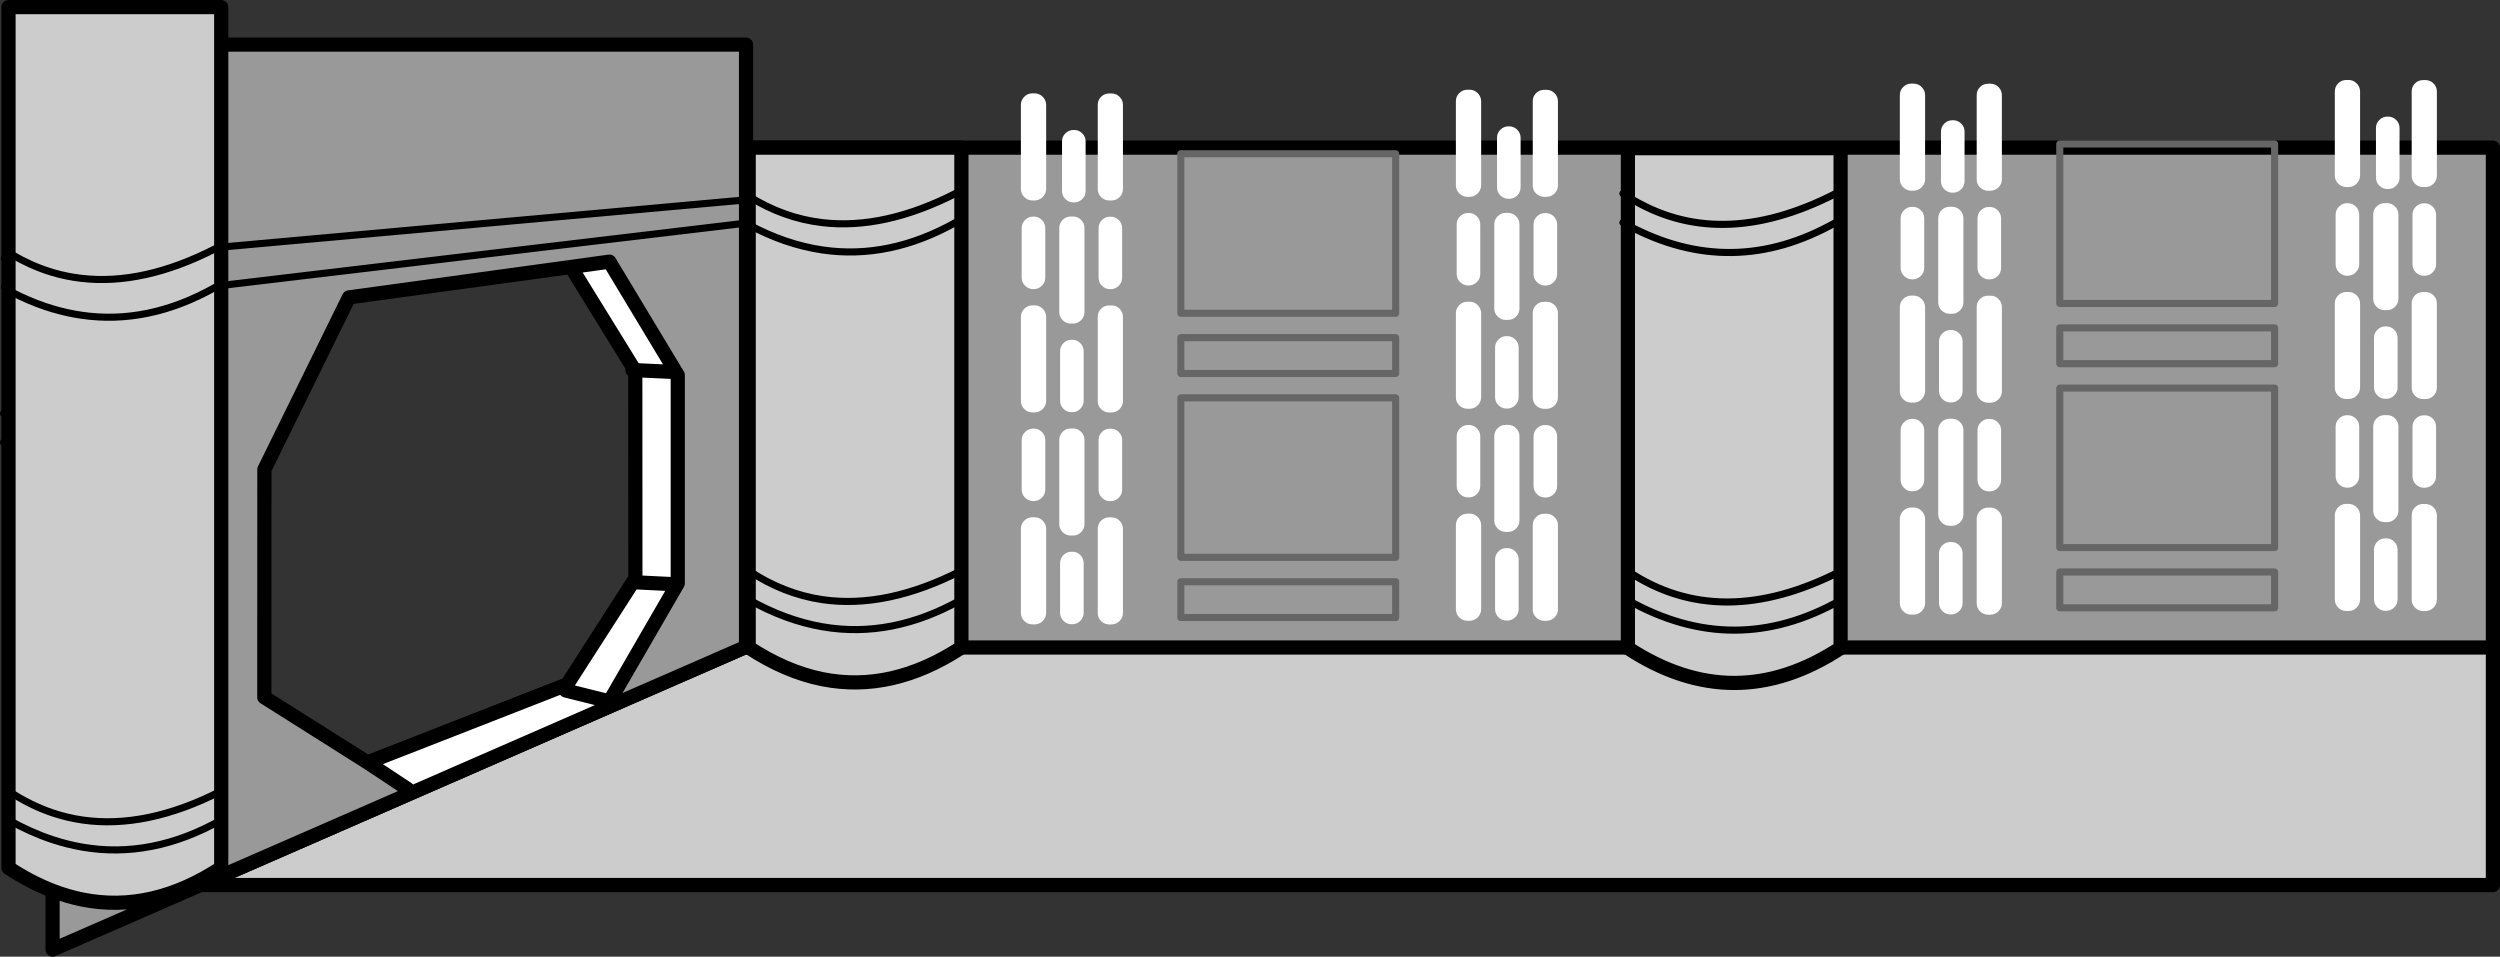
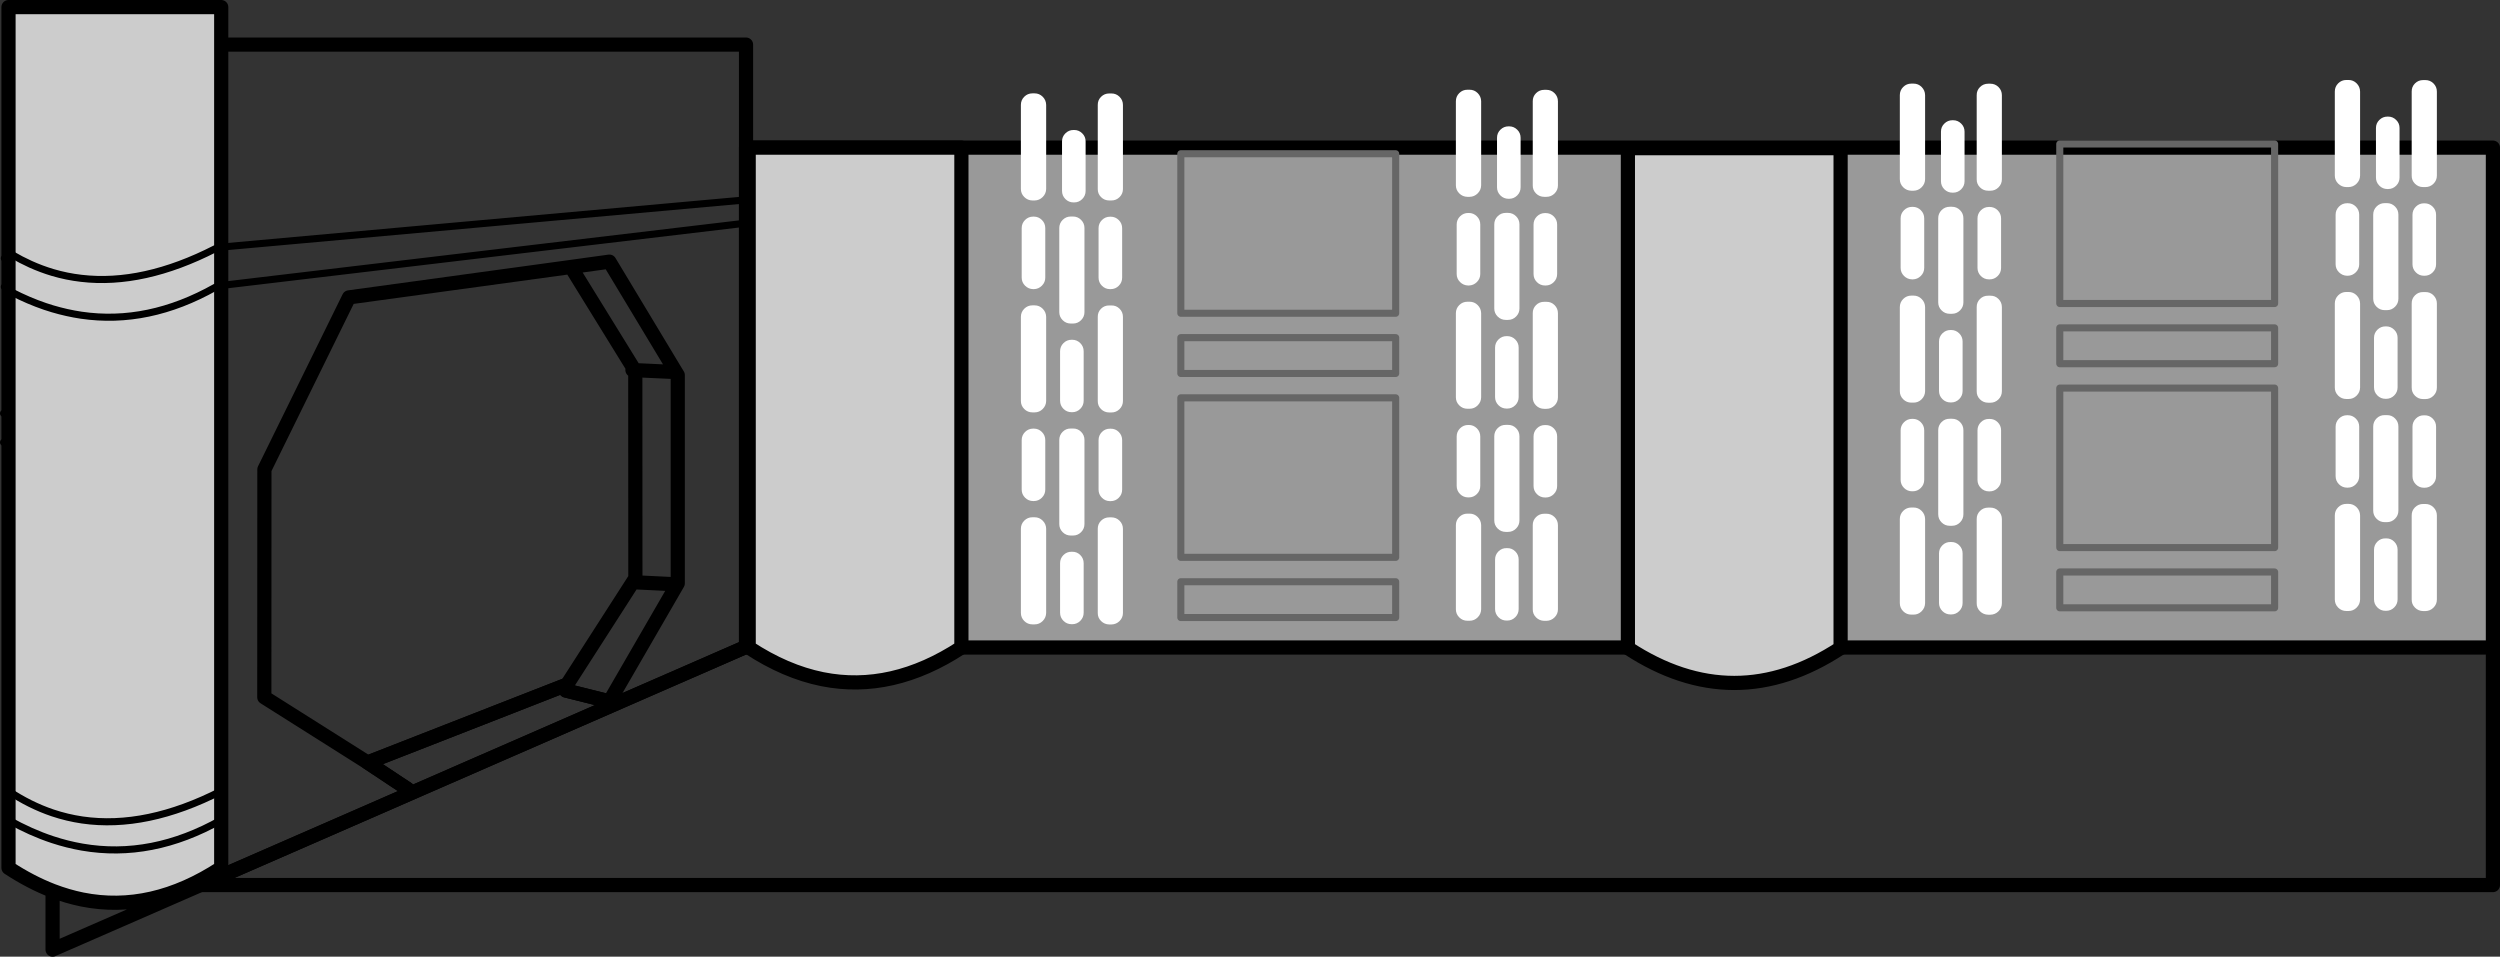
<svg xmlns="http://www.w3.org/2000/svg" height="539.5px" width="1409.8px">
  <rect width="100%" height="100%" fill="#333333" stroke="none" />
  <g transform="matrix(1.0, 0.0, 0.0, 1.0, 40.05, 91.25)">
    <path d="M379.75 273.9 L380.65 273.5 380.65 -8.0 1365.75 -8.0 1365.75 273.9 379.75 273.9" fill="#999999" fill-rule="evenodd" stroke="none" />
-     <path d="M1365.75 273.9 L1365.75 407.85 73.0 407.85 379.75 273.9 1365.75 273.9" fill="#cccccc" fill-rule="evenodd" stroke="none" />
    <path d="M1365.75 273.9 L1365.75 407.85 73.0 407.85 68.2 407.85 M379.75 273.9 L380.65 273.5 380.65 -8.0 1365.75 -8.0 1365.75 273.9 379.75 273.9 73.0 407.85 M189.8 353.7 L167.25 338.75 279.7 294.8 M279.05 298.15 L302.5 304.0" fill="none" stroke="#000000" stroke-linecap="round" stroke-linejoin="round" stroke-width="8.0" />
    <path d="M1278.5 -44.25 Q1280.4 -46.15 1283.1 -46.15 L1284.35 -46.15 Q1287.0 -46.15 1288.9 -44.25 1290.8 -42.35 1290.85 -39.65 L1290.85 7.75 Q1290.8 10.4 1288.9 12.3 1287.0 14.2 1284.35 14.25 L1283.1 14.25 Q1280.4 14.2 1278.5 12.3 1276.6 10.4 1276.6 7.75 L1276.6 -39.65 Q1276.6 -42.35 1278.5 -44.25 M1061.0 -23.45 L1061.35 -23.45 Q1064.0 -23.45 1065.9 -21.55 1067.8 -19.7 1067.8 -17.0 L1067.8 10.9 Q1067.8 13.6 1065.9 15.5 1064.0 17.4 1061.35 17.4 L1061.0 17.4 Q1058.3 17.4 1056.4 15.5 1054.5 13.6 1054.5 10.9 L1054.5 -17.0 Q1054.5 -19.7 1056.4 -21.55 1058.3 -23.45 1061.0 -23.45 M1082.35 -44.05 Q1085.05 -44.05 1086.95 -42.15 1088.85 -40.25 1088.85 -37.55 L1088.85 9.85 Q1088.85 12.5 1086.95 14.4 1085.05 16.3 1082.35 16.3 L1081.15 16.3 Q1078.4 16.3 1076.5 14.4 1074.6 12.5 1074.65 9.85 L1074.65 -37.55 Q1074.6 -40.25 1076.5 -42.15 1078.4 -44.05 1081.15 -44.05 L1082.35 -44.05 M1037.8 -44.1 L1039.05 -44.1 Q1041.7 -44.1 1043.6 -42.2 1045.5 -40.3 1045.55 -37.6 L1045.55 9.8 Q1045.5 12.45 1043.6 14.35 1041.7 16.25 1039.05 16.3 L1037.8 16.3 Q1035.1 16.25 1033.2 14.35 1031.3 12.45 1031.3 9.8 L1031.3 -37.6 Q1031.3 -40.3 1033.2 -42.2 1035.1 -44.1 1037.8 -44.1 M826.15 -38.7 Q828.05 -40.6 830.8 -40.6 L832.0 -40.6 Q834.7 -40.6 836.6 -38.7 838.5 -36.8 838.5 -34.1 L838.5 13.3 Q838.5 15.95 836.6 17.85 834.7 19.75 832.0 19.75 L830.8 19.75 Q828.05 19.75 826.15 17.85 824.25 15.95 824.3 13.3 L824.3 -34.1 Q824.25 -36.8 826.15 -38.7 M780.95 -34.15 Q780.95 -36.85 782.85 -38.75 784.75 -40.65 787.45 -40.65 L788.7 -40.65 Q791.35 -40.65 793.25 -38.75 795.15 -36.85 795.2 -34.15 L795.2 13.25 Q795.15 15.9 793.25 17.8 791.35 19.7 788.7 19.75 L787.45 19.75 Q784.75 19.7 782.85 17.8 780.95 15.9 780.95 13.25 L780.95 -34.15 M804.15 -13.55 Q804.15 -16.25 806.05 -18.1 807.95 -20.0 810.65 -20.0 L811.0 -20.0 Q813.65 -20.0 815.55 -18.1 817.45 -16.25 817.45 -13.55 L817.45 14.35 Q817.45 17.05 815.55 18.95 813.65 20.85 811.0 20.85 L810.65 20.85 Q807.95 20.85 806.05 18.95 804.15 17.05 804.15 14.35 L804.15 -13.55 M1310.1 214.2 Q1312.0 216.1 1312.0 218.8 L1312.0 246.7 Q1312.0 249.4 1310.1 251.3 1308.2 253.2 1305.55 253.2 L1305.2 253.2 Q1302.5 253.2 1300.6 251.3 1298.7 249.4 1298.7 246.7 L1298.7 218.8 Q1298.7 216.1 1300.6 214.2 1302.5 212.3 1305.2 212.35 L1305.55 212.35 Q1308.2 212.3 1310.1 214.2 M1327.65 192.95 Q1330.35 192.95 1332.25 194.85 1334.15 196.75 1334.15 199.45 L1334.15 246.85 Q1334.15 249.5 1332.25 251.4 1330.35 253.3 1327.65 253.35 L1326.45 253.35 Q1323.7 253.3 1321.8 251.4 1319.9 249.5 1319.95 246.85 L1319.95 199.45 Q1319.9 196.75 1321.8 194.85 1323.7 192.95 1326.45 192.95 L1327.65 192.95 M1322.3 144.8 Q1324.2 142.9 1326.9 142.95 L1327.2 142.95 Q1329.9 142.9 1331.8 144.8 1333.7 146.7 1333.7 149.4 L1333.7 177.3 Q1333.7 180.0 1331.8 181.9 1329.9 183.8 1327.2 183.8 L1326.9 183.8 Q1324.2 183.8 1322.3 181.9 1320.4 180.0 1320.4 177.3 L1320.4 149.4 Q1320.4 146.7 1322.3 144.8 M1300.15 144.7 Q1302.05 142.8 1304.75 142.85 L1306.0 142.85 Q1308.65 142.8 1310.55 144.7 1312.45 146.6 1312.45 149.3 L1312.45 196.7 Q1312.45 199.4 1310.55 201.3 1308.65 203.2 1306.0 203.2 L1304.75 203.2 Q1302.05 203.2 1300.15 201.3 1298.25 199.4 1298.25 196.7 L1298.25 149.3 Q1298.25 146.6 1300.15 144.7 M1300.6 94.7 Q1302.5 92.8 1305.2 92.8 L1305.55 92.8 Q1308.2 92.8 1310.1 94.7 1312.0 96.6 1312.0 99.3 L1312.0 127.15 Q1312.0 129.85 1310.1 131.75 1308.2 133.65 1305.55 133.65 L1305.2 133.65 Q1302.5 133.65 1300.6 131.75 1298.7 129.85 1298.7 127.15 L1298.7 99.3 Q1298.7 96.6 1300.6 94.7 M1326.45 73.45 L1327.65 73.45 Q1330.35 73.4 1332.25 75.3 1334.15 77.2 1334.15 79.9 L1334.15 127.3 Q1334.15 130.0 1332.25 131.9 1330.35 133.8 1327.65 133.8 L1326.45 133.8 Q1323.7 133.8 1321.8 131.9 1319.9 130.0 1319.95 127.3 L1319.95 79.9 Q1319.9 77.2 1321.8 75.3 1323.7 73.4 1326.45 73.45 M1304.75 23.3 L1306.0 23.3 Q1308.65 23.3 1310.55 25.2 1312.45 27.1 1312.45 29.8 L1312.45 77.2 Q1312.45 79.85 1310.55 81.75 1308.65 83.65 1306.0 83.65 L1304.75 83.65 Q1302.05 83.65 1300.15 81.75 1298.25 79.85 1298.25 77.2 L1298.25 29.8 Q1298.25 27.1 1300.15 25.2 1302.05 23.3 1304.75 23.3 M1326.9 23.4 L1327.2 23.4 Q1329.9 23.4 1331.8 25.3 1333.7 27.2 1333.7 29.9 L1333.7 57.75 Q1333.7 60.45 1331.8 62.35 1329.9 64.25 1327.2 64.25 L1326.9 64.25 Q1324.2 64.25 1322.3 62.35 1320.4 60.45 1320.4 57.75 L1320.4 29.9 Q1320.4 27.2 1322.3 25.3 1324.2 23.4 1326.9 23.4 M1306.3 -25.5 L1306.65 -25.5 Q1309.3 -25.5 1311.2 -23.6 1313.1 -21.75 1313.1 -19.05 L1313.1 8.85 Q1313.1 11.55 1311.2 13.45 1309.3 15.35 1306.65 15.35 L1306.3 15.35 Q1303.6 15.35 1301.7 13.45 1299.8 11.55 1299.8 8.85 L1299.8 -19.05 Q1299.8 -21.75 1301.7 -23.6 1303.6 -25.5 1306.3 -25.5 M1332.25 -44.2 Q1334.15 -42.3 1334.15 -39.6 L1334.15 7.8 Q1334.15 10.45 1332.25 12.35 1330.35 14.25 1327.65 14.25 L1326.45 14.25 Q1323.7 14.25 1321.8 12.35 1319.9 10.45 1319.95 7.8 L1319.95 -39.6 Q1319.9 -42.3 1321.8 -44.2 1323.7 -46.1 1326.45 -46.1 L1327.65 -46.1 Q1330.35 -46.1 1332.25 -44.2 M557.3 156.85 Q557.3 154.15 559.2 152.25 561.1 150.35 563.8 150.4 L565.05 150.4 Q567.7 150.35 569.6 152.25 571.5 154.15 571.5 156.85 L571.5 204.25 Q571.5 206.95 569.6 208.85 567.7 210.75 565.05 210.75 L563.8 210.75 Q561.1 210.75 559.2 208.85 557.3 206.95 557.3 204.25 L557.3 156.85 M547.5 152.35 Q549.4 154.25 549.4 156.95 L549.4 184.8 Q549.4 187.5 547.5 189.4 545.6 191.3 542.95 191.3 L542.6 191.3 Q539.9 191.3 538.0 189.4 536.1 187.5 536.1 184.8 L536.1 156.95 Q536.1 154.25 538.0 152.35 539.9 150.45 542.6 150.45 L542.95 150.45 Q545.6 150.45 547.5 152.35 M564.25 100.35 L564.6 100.35 Q567.25 100.35 569.15 102.25 571.05 104.15 571.05 106.85 L571.05 134.7 Q571.05 137.4 569.15 139.3 567.25 141.2 564.6 141.2 L564.25 141.2 Q561.55 141.2 559.65 139.3 557.75 137.4 557.75 134.7 L557.75 106.85 Q557.75 104.15 559.65 102.25 561.55 100.35 564.25 100.35 M542.15 80.95 L543.4 80.95 Q546.05 80.95 547.95 82.85 549.85 84.75 549.9 87.45 L549.9 134.85 Q549.85 137.5 547.95 139.4 546.05 141.3 543.4 141.3 L542.15 141.3 Q539.45 141.3 537.55 139.4 535.65 137.5 535.65 134.85 L535.65 87.45 Q535.65 84.75 537.55 82.85 539.45 80.95 542.15 80.95 M542.6 30.9 L542.95 30.9 Q545.6 30.9 547.5 32.8 549.4 34.7 549.4 37.4 L549.4 65.3 Q549.4 67.95 547.5 69.85 545.6 71.75 542.95 71.8 L542.6 71.8 Q539.9 71.75 538.0 69.85 536.1 67.95 536.1 65.3 L536.1 37.4 Q536.1 34.7 538.0 32.8 539.9 30.9 542.6 30.9 M585.5 81.0 L586.7 81.0 Q589.4 80.95 591.3 82.85 593.2 84.75 593.2 87.45 L593.2 134.85 Q593.2 137.55 591.3 139.45 589.4 141.35 586.7 141.35 L585.5 141.35 Q582.75 141.35 580.85 139.45 578.95 137.55 579.0 134.85 L579.0 87.45 Q578.95 84.75 580.85 82.85 582.75 80.95 585.5 81.0 M569.6 32.75 Q571.5 34.65 571.5 37.35 L571.5 84.75 Q571.5 87.4 569.6 89.3 567.7 91.2 565.05 91.2 L563.8 91.2 Q561.1 91.2 559.2 89.3 557.3 87.4 557.3 84.75 L557.3 37.35 Q557.3 34.65 559.2 32.75 561.1 30.85 563.8 30.85 L565.05 30.85 Q567.7 30.85 569.6 32.75 M579.45 37.45 Q579.45 34.75 581.35 32.85 583.25 30.95 585.95 30.95 L586.25 30.95 Q588.95 30.95 590.85 32.85 592.75 34.75 592.75 37.45 L592.75 65.3 Q592.75 68.0 590.85 69.9 588.95 71.8 586.25 71.8 L585.95 71.8 Q583.25 71.8 581.35 69.9 579.45 68.0 579.45 65.3 L579.45 37.45 M580.85 -36.65 Q582.75 -38.55 585.5 -38.55 L586.7 -38.55 Q589.4 -38.55 591.3 -36.65 593.2 -34.75 593.2 -32.05 L593.2 15.35 Q593.2 18.0 591.3 19.9 589.4 21.8 586.7 21.8 L585.5 21.8 Q582.75 21.8 580.85 19.9 578.95 18.0 579.0 15.35 L579.0 -32.05 Q578.95 -34.75 580.85 -36.65 M537.55 -36.7 Q539.45 -38.6 542.15 -38.6 L543.4 -38.6 Q546.05 -38.6 547.95 -36.7 549.85 -34.8 549.9 -32.1 L549.9 15.3 Q549.85 17.95 547.95 19.85 546.05 21.75 543.4 21.8 L542.15 21.8 Q539.45 21.75 537.55 19.85 535.65 17.95 535.65 15.3 L535.65 -32.1 Q535.65 -34.8 537.55 -36.7 M560.75 -16.05 Q562.65 -17.95 565.35 -17.95 L565.7 -17.95 Q568.35 -17.95 570.25 -16.05 572.15 -14.2 572.15 -11.5 L572.15 16.4 Q572.15 19.1 570.25 21.0 568.35 22.9 565.7 22.9 L565.35 22.9 Q562.65 22.9 560.75 21.0 558.85 19.1 558.85 16.4 L558.85 -11.5 Q558.85 -14.2 560.75 -16.05 M569.15 221.75 Q571.05 223.65 571.05 226.35 L571.05 254.25 Q571.05 256.95 569.15 258.85 567.25 260.75 564.6 260.75 L564.25 260.75 Q561.55 260.75 559.65 258.85 557.75 256.95 557.75 254.25 L557.75 226.35 Q557.75 223.65 559.65 221.75 561.55 219.85 564.25 219.9 L564.6 219.9 Q567.25 219.85 569.15 221.75 M580.85 202.4 Q582.75 200.5 585.5 200.5 L586.7 200.5 Q589.4 200.5 591.3 202.4 593.2 204.3 593.2 207.0 L593.2 254.4 Q593.2 257.05 591.3 258.95 589.4 260.85 586.7 260.9 L585.5 260.9 Q582.75 260.85 580.85 258.95 578.95 257.05 579.0 254.4 L579.0 207.0 Q578.95 204.3 580.85 202.4 M590.85 152.35 Q592.75 154.25 592.75 156.95 L592.75 184.85 Q592.75 187.55 590.85 189.45 588.95 191.35 586.25 191.35 L585.95 191.35 Q583.25 191.35 581.35 189.45 579.45 187.55 579.45 184.85 L579.45 156.95 Q579.45 154.25 581.35 152.35 583.25 150.45 585.95 150.5 L586.25 150.5 Q588.95 150.45 590.85 152.35 M547.95 202.35 Q549.85 204.25 549.9 206.95 L549.9 254.35 Q549.85 257.05 547.95 258.95 546.05 260.85 543.4 260.85 L542.15 260.85 Q539.45 260.85 537.55 258.95 535.65 257.05 535.65 254.35 L535.65 206.95 Q535.65 204.25 537.55 202.35 539.45 200.45 542.15 200.45 L543.4 200.45 Q546.05 200.45 547.95 202.35 M1284.35 192.9 Q1287.0 192.9 1288.9 194.8 1290.8 196.7 1290.85 199.4 L1290.85 246.8 Q1290.8 249.5 1288.9 251.4 1287.0 253.3 1284.35 253.3 L1283.1 253.3 Q1280.4 253.3 1278.5 251.4 1276.6 249.5 1276.6 246.8 L1276.6 199.4 Q1276.6 196.7 1278.5 194.8 1280.4 192.9 1283.1 192.9 L1284.35 192.9 M1283.9 142.9 Q1286.55 142.9 1288.45 144.8 1290.35 146.7 1290.35 149.4 L1290.35 177.25 Q1290.35 179.95 1288.45 181.85 1286.55 183.75 1283.9 183.75 L1283.55 183.75 Q1280.85 183.75 1278.95 181.85 1277.05 179.95 1277.05 177.25 L1277.05 149.4 Q1277.05 146.7 1278.95 144.8 1280.85 142.9 1283.55 142.9 L1283.9 142.9 M1283.1 73.4 L1284.35 73.4 Q1287.0 73.4 1288.9 75.3 1290.8 77.2 1290.85 79.9 L1290.85 127.3 Q1290.8 129.95 1288.9 131.85 1287.0 133.75 1284.35 133.75 L1283.1 133.75 Q1280.4 133.75 1278.5 131.85 1276.6 129.95 1276.6 127.3 L1276.6 79.9 Q1276.6 77.2 1278.5 75.3 1280.4 73.4 1283.1 73.4 M1283.55 23.35 L1283.9 23.35 Q1286.55 23.35 1288.45 25.25 1290.35 27.15 1290.35 29.85 L1290.35 57.75 Q1290.35 60.4 1288.45 62.3 1286.55 64.2 1283.9 64.25 L1283.55 64.25 Q1280.85 64.2 1278.95 62.3 1277.05 60.4 1277.05 57.75 L1277.05 29.85 Q1277.05 27.15 1278.95 25.25 1280.85 23.35 1283.55 23.35 M1055.3 216.25 Q1057.2 214.35 1059.9 214.4 L1060.25 214.4 Q1062.9 214.35 1064.8 216.25 1066.7 218.15 1066.7 220.85 L1066.7 248.75 Q1066.7 251.45 1064.8 253.35 1062.9 255.25 1060.25 255.25 L1059.9 255.25 Q1057.2 255.25 1055.3 253.35 1053.4 251.45 1053.4 248.75 L1053.4 220.85 Q1053.4 218.15 1055.3 216.25 M1082.35 195.0 Q1085.05 195.0 1086.95 196.9 1088.85 198.8 1088.85 201.5 L1088.85 248.9 Q1088.85 251.55 1086.95 253.45 1085.05 255.35 1082.35 255.4 L1081.15 255.4 Q1078.4 255.35 1076.5 253.45 1074.6 251.55 1074.65 248.9 L1074.65 201.5 Q1074.6 198.8 1076.5 196.9 1078.4 195.0 1081.15 195.0 L1082.35 195.0 M1081.9 145.0 Q1084.6 144.95 1086.5 146.85 1088.4 148.75 1088.4 151.45 L1088.4 179.35 Q1088.4 182.05 1086.5 183.95 1084.6 185.85 1081.9 185.85 L1081.6 185.85 Q1078.9 185.85 1077.0 183.95 1075.1 182.05 1075.1 179.35 L1075.1 151.45 Q1075.1 148.75 1077.0 146.85 1078.9 144.95 1081.6 145.0 L1081.9 145.0 M1060.7 144.9 Q1063.35 144.85 1065.25 146.75 1067.15 148.65 1067.15 151.35 L1067.15 198.75 Q1067.15 201.45 1065.25 203.35 1063.35 205.25 1060.7 205.25 L1059.45 205.25 Q1056.75 205.25 1054.85 203.35 1052.95 201.45 1052.95 198.75 L1052.95 151.35 Q1052.95 148.65 1054.85 146.75 1056.75 144.85 1059.45 144.9 L1060.7 144.9 M1033.2 196.85 Q1035.1 194.95 1037.8 194.95 L1039.05 194.95 Q1041.7 194.95 1043.6 196.85 1045.5 198.75 1045.55 201.45 L1045.55 248.85 Q1045.5 251.55 1043.6 253.45 1041.7 255.35 1039.05 255.35 L1037.8 255.35 Q1035.1 255.35 1033.2 253.45 1031.3 251.55 1031.3 248.85 L1031.3 201.45 Q1031.3 198.75 1033.2 196.85 M1033.65 146.85 Q1035.55 144.95 1038.25 144.95 L1038.6 144.95 Q1041.25 144.95 1043.15 146.85 1045.05 148.75 1045.05 151.45 L1045.05 179.3 Q1045.05 182.0 1043.15 183.9 1041.25 185.8 1038.6 185.8 L1038.25 185.8 Q1035.55 185.8 1033.65 183.9 1031.75 182.0 1031.75 179.3 L1031.75 151.45 Q1031.75 148.75 1033.65 146.85 M1033.2 77.35 Q1035.1 75.45 1037.8 75.45 L1039.05 75.45 Q1041.7 75.45 1043.6 77.35 1045.5 79.25 1045.55 81.95 L1045.55 129.35 Q1045.5 132.0 1043.6 133.9 1041.7 135.8 1039.05 135.8 L1037.8 135.8 Q1035.1 135.8 1033.2 133.9 1031.3 132.0 1031.3 129.35 L1031.3 81.95 Q1031.3 79.25 1033.2 77.35 M1033.65 27.3 Q1035.55 25.4 1038.25 25.4 L1038.6 25.4 Q1041.25 25.4 1043.15 27.3 1045.05 29.2 1045.05 31.9 L1045.05 59.8 Q1045.05 62.45 1043.15 64.35 1041.25 66.25 1038.6 66.3 L1038.25 66.3 Q1035.55 66.25 1033.65 64.35 1031.75 62.45 1031.75 59.8 L1031.75 31.9 Q1031.75 29.2 1033.65 27.3 M1076.5 77.35 Q1078.4 75.45 1081.15 75.5 L1082.35 75.5 Q1085.05 75.45 1086.95 77.35 1088.85 79.25 1088.85 81.95 L1088.85 129.35 Q1088.85 132.05 1086.95 133.95 1085.05 135.85 1082.35 135.85 L1081.15 135.85 Q1078.4 135.85 1076.5 133.95 1074.6 132.05 1074.65 129.35 L1074.65 81.95 Q1074.6 79.25 1076.5 77.35 M1059.9 94.85 L1060.25 94.85 Q1062.9 94.85 1064.8 96.75 1066.7 98.65 1066.7 101.35 L1066.7 129.2 Q1066.7 131.9 1064.8 133.8 1062.9 135.7 1060.25 135.7 L1059.9 135.7 Q1057.2 135.7 1055.3 133.8 1053.4 131.9 1053.4 129.2 L1053.4 101.35 Q1053.4 98.65 1055.3 96.75 1057.2 94.85 1059.9 94.85 M1081.9 25.45 Q1084.6 25.45 1086.5 27.35 1088.4 29.25 1088.4 31.95 L1088.4 59.8 Q1088.4 62.5 1086.5 64.4 1084.6 66.3 1081.9 66.3 L1081.6 66.3 Q1078.9 66.3 1077.0 64.4 1075.1 62.5 1075.1 59.8 L1075.1 31.95 Q1075.1 29.25 1077.0 27.35 1078.9 25.45 1081.6 25.45 L1081.9 25.45 M1065.25 27.25 Q1067.15 29.15 1067.15 31.85 L1067.15 79.25 Q1067.15 81.9 1065.25 83.8 1063.35 85.7 1060.7 85.7 L1059.45 85.7 Q1056.75 85.7 1054.85 83.8 1052.95 81.9 1052.95 79.25 L1052.95 31.85 Q1052.95 29.15 1054.85 27.25 1056.75 25.35 1059.45 25.35 L1060.7 25.35 Q1063.35 25.35 1065.25 27.25 M826.15 200.35 Q828.05 198.45 830.8 198.45 L832.0 198.45 Q834.7 198.45 836.6 200.35 838.5 202.25 838.5 204.95 L838.5 252.35 Q838.5 255.0 836.6 256.9 834.7 258.8 832.0 258.85 L830.8 258.85 Q828.05 258.8 826.15 256.9 824.25 255.0 824.3 252.35 L824.3 204.95 Q824.25 202.25 826.15 200.35 M793.25 200.3 Q795.15 202.2 795.2 204.9 L795.2 252.3 Q795.15 255.0 793.25 256.9 791.35 258.8 788.7 258.8 L787.45 258.8 Q784.75 258.8 782.85 256.9 780.95 255.0 780.95 252.3 L780.95 204.9 Q780.95 202.2 782.85 200.3 784.75 198.4 787.45 198.4 L788.7 198.4 Q791.35 198.4 793.25 200.3 M809.55 217.85 L809.9 217.85 Q812.55 217.8 814.45 219.7 816.35 221.6 816.35 224.3 L816.35 252.2 Q816.35 254.9 814.45 256.8 812.55 258.7 809.9 258.7 L809.55 258.7 Q806.85 258.7 804.95 256.8 803.05 254.9 803.05 252.2 L803.05 224.3 Q803.05 221.6 804.95 219.7 806.85 217.8 809.55 217.85 M787.9 148.4 L788.25 148.4 Q790.9 148.4 792.8 150.3 794.7 152.2 794.7 154.9 L794.7 182.75 Q794.7 185.45 792.8 187.35 790.9 189.25 788.25 189.25 L787.9 189.25 Q785.2 189.25 783.3 187.35 781.4 185.45 781.4 182.75 L781.4 154.9 Q781.4 152.2 783.3 150.3 785.2 148.4 787.9 148.4 M787.45 78.9 L788.7 78.9 Q791.35 78.9 793.25 80.8 795.15 82.7 795.2 85.4 L795.2 132.8 Q795.15 135.45 793.25 137.35 791.35 139.25 788.7 139.25 L787.45 139.25 Q784.75 139.25 782.85 137.35 780.95 135.45 780.95 132.8 L780.95 85.4 Q780.95 82.7 782.85 80.8 784.75 78.9 787.45 78.9 M781.4 35.35 Q781.4 32.65 783.3 30.75 785.2 28.85 787.9 28.85 L788.25 28.85 Q790.9 28.85 792.8 30.75 794.7 32.65 794.7 35.35 L794.7 63.25 Q794.7 65.9 792.8 67.8 790.9 69.7 788.25 69.75 L787.9 69.75 Q785.2 69.7 783.3 67.8 781.4 65.9 781.4 63.25 L781.4 35.35 M814.9 150.2 Q816.8 152.1 816.8 154.8 L816.8 202.2 Q816.8 204.9 814.9 206.8 813.0 208.7 810.35 208.7 L809.1 208.7 Q806.4 208.7 804.5 206.8 802.6 204.9 802.6 202.2 L802.6 154.8 Q802.6 152.1 804.5 150.2 806.4 148.3 809.1 148.35 L810.35 148.35 Q813.0 148.3 814.9 150.2 M831.25 148.45 L831.55 148.45 Q834.25 148.4 836.15 150.3 838.05 152.2 838.05 154.9 L838.05 182.8 Q838.05 185.5 836.15 187.4 834.25 189.3 831.55 189.3 L831.25 189.3 Q828.55 189.3 826.65 187.4 824.75 185.5 824.75 182.8 L824.75 154.9 Q824.75 152.2 826.65 150.3 828.55 148.4 831.25 148.45 M814.45 100.2 Q816.35 102.1 816.35 104.8 L816.35 132.65 Q816.35 135.35 814.45 137.25 812.55 139.15 809.9 139.15 L809.55 139.15 Q806.85 139.15 804.95 137.25 803.05 135.35 803.05 132.65 L803.05 104.8 Q803.05 102.1 804.95 100.2 806.85 98.3 809.55 98.3 L809.9 98.3 Q812.55 98.3 814.45 100.2 M824.3 85.4 Q824.25 82.7 826.15 80.8 828.05 78.9 830.8 78.95 L832.0 78.95 Q834.7 78.9 836.6 80.8 838.5 82.7 838.5 85.4 L838.5 132.8 Q838.5 135.5 836.6 137.4 834.7 139.3 832.0 139.3 L830.8 139.3 Q828.05 139.3 826.15 137.4 824.25 135.5 824.3 132.8 L824.3 85.4 M824.75 35.4 Q824.75 32.7 826.65 30.8 828.55 28.9 831.25 28.9 L831.55 28.9 Q834.25 28.9 836.15 30.8 838.05 32.7 838.05 35.4 L838.05 63.25 Q838.05 65.95 836.15 67.85 834.25 69.75 831.55 69.75 L831.25 69.75 Q828.55 69.75 826.65 67.85 824.75 65.95 824.75 63.25 L824.75 35.4 M814.9 30.7 Q816.8 32.6 816.8 35.3 L816.8 82.7 Q816.8 85.35 814.9 87.25 813.0 89.15 810.35 89.15 L809.1 89.15 Q806.4 89.15 804.5 87.25 802.6 85.35 802.6 82.7 L802.6 35.3 Q802.6 32.6 804.5 30.7 806.4 28.8 809.1 28.8 L810.35 28.8 Q813.0 28.8 814.9 30.7" fill="#ffffff" fill-rule="evenodd" stroke="none" />
    <path d="M1242.65 -10.05 L1242.65 79.9 1121.5 79.9 1121.5 -10.05 1242.65 -10.05 M625.85 99.15 L747.0 99.15 747.0 119.35 625.85 119.35 625.85 99.15 M625.85 236.8 L747.0 236.8 747.0 257.0 625.85 257.0 625.85 236.8 M625.85 133.1 L747.0 133.1 747.0 223.05 625.85 223.05 625.85 133.1 M1242.65 113.85 L1121.5 113.85 1121.5 93.65 1242.65 93.65 1242.65 113.85 M1121.5 231.3 L1242.65 231.3 1242.65 251.5 1121.5 251.5 1121.5 231.3 M1121.5 127.6 L1242.65 127.6 1242.65 217.55 1121.5 217.55 1121.5 127.6 M747.0 85.4 L625.85 85.4 625.85 -4.55 747.0 -4.55 747.0 85.4" fill="none" stroke="#666666" stroke-linecap="round" stroke-linejoin="round" stroke-width="4.0" />
    <path d="M877.95 19.7 L877.95 -7.7 997.9 -7.7 997.9 230.85 997.9 247.2 997.9 274.2 Q937.95 313.55 877.95 274.2 L877.95 247.2 877.95 230.85 877.95 35.8 877.95 19.7 Q928.9 51.75 995.1 17.9 928.9 51.75 877.95 19.7 M382.15 19.4 L382.15 -8.0 502.1 -8.0 502.1 230.55 Q459.8 252.15 423.7 246.9 401.8 243.65 382.15 230.55 401.8 243.65 423.7 246.9 459.8 252.15 502.1 230.55 L502.1 246.9 502.1 273.9 Q462.9 299.6 423.7 291.75 402.9 287.55 382.15 273.9 L382.15 246.9 382.15 230.55 382.15 35.5 382.15 19.4 Q401.8 31.75 423.7 34.3 458.65 38.4 499.3 17.6 458.65 38.4 423.7 34.3 401.8 31.75 382.15 19.4 M382.15 35.5 Q402.95 46.65 423.7 49.7 461.5 55.25 499.3 33.95 461.5 55.25 423.7 49.7 402.95 46.65 382.15 35.5 M382.15 246.9 Q402.9 258.6 423.7 262.2 462.9 269.0 502.1 246.9 462.9 269.0 423.7 262.2 402.9 258.6 382.15 246.9 M877.95 247.2 Q937.95 281.0 997.9 247.2 937.95 281.0 877.95 247.2 M997.9 230.85 Q929.9 265.6 877.95 230.85 929.9 265.6 997.9 230.85 M877.95 35.8 Q936.55 67.25 995.1 34.25 936.55 67.25 877.95 35.8" fill="#cccccc" fill-rule="evenodd" stroke="none" />
    <path d="M877.95 19.7 L877.95 -7.7 997.9 -7.7 997.9 230.85 997.9 247.2 997.9 274.2 Q937.95 313.55 877.95 274.2 L877.95 247.2 877.95 230.85 877.95 35.8 877.95 19.7 M502.1 230.55 L502.1 -8.0 382.15 -8.0 382.15 19.4 382.15 35.5 382.15 230.55 382.15 246.9 382.15 273.9 Q402.9 287.55 423.7 291.75 462.9 299.6 502.1 273.9 L502.1 246.9 502.1 230.55" fill="none" stroke="#000000" stroke-linecap="round" stroke-linejoin="round" stroke-width="8.0" />
-     <path d="M877.95 35.8 L875.15 34.25 M382.15 19.4 Q401.8 31.75 423.7 34.3 458.65 38.4 499.3 17.6 M382.15 35.5 L379.35 33.95 M382.15 19.4 L379.35 17.6 M499.3 33.95 Q461.5 55.25 423.7 49.7 402.95 46.65 382.15 35.5 M382.15 230.55 Q401.8 243.65 423.7 246.9 459.8 252.15 502.1 230.55 M502.1 246.9 Q462.9 269.0 423.7 262.2 402.9 258.6 382.15 246.9 M877.95 19.7 L875.15 17.9 M877.95 19.7 Q928.9 51.75 995.1 17.9 M995.1 34.25 Q936.55 67.25 877.95 35.8 M877.95 230.85 Q929.9 265.6 997.9 230.85 M997.9 247.2 Q937.95 281.0 877.95 247.2" fill="none" stroke="#000000" stroke-linecap="round" stroke-linejoin="round" stroke-width="4.0" />
-     <path d="M84.7 -66.1 L380.65 -66.1 380.65 21.45 380.65 273.5 304.65 306.7 303.6 304.35 341.7 238.5 342.15 237.7 341.7 238.5 341.65 238.5 341.25 238.25 342.15 237.7 342.15 120.25 341.1 118.55 303.6 56.3 281.9 59.3 156.75 76.45 109.05 173.45 109.0 301.95 167.25 338.75 189.8 353.7 190.95 356.35 -10.4 444.25 -10.4 411.1 Q-2.05 414.3 6.3 416.0 45.5 423.85 84.7 398.15 L84.7 371.15 84.7 354.8 84.7 69.75 84.7 48.1 84.7 -66.1 M84.7 48.1 L380.65 21.45 84.7 48.1 M318.2 118.05 L317.8 117.45 318.2 117.5 318.2 118.05 M377.05 35.0 L84.7 69.75 377.05 35.0" fill="#999999" fill-rule="evenodd" stroke="none" />
-     <path d="M190.95 356.35 L189.8 353.7 167.25 338.75 279.7 294.8 318.25 234.8 318.2 118.05 318.2 117.5 317.8 117.45 281.9 59.3 303.6 56.3 341.1 118.55 342.15 120.25 342.15 237.7 341.25 238.25 341.65 238.5 341.7 238.5 303.6 304.35 304.65 306.7 190.95 356.35 M302.5 304.0 L279.05 298.15 302.5 304.0 M317.75 237.1 L341.25 238.25 317.75 237.1 M318.2 117.5 L341.1 118.55 318.2 117.5" fill="#ffffff" fill-rule="evenodd" stroke="none" />
    <path d="M-35.25 55.85 L-35.25 -87.25 84.7 -87.25 84.7 -66.1 84.7 48.1 84.7 69.75 84.7 354.8 Q42.4 376.4 6.3 371.15 -2.2 369.9 -10.4 367.15 -23.25 362.8 -35.25 354.8 -23.25 362.8 -10.4 367.15 -2.2 369.9 6.3 371.15 42.4 376.4 84.7 354.8 L84.7 371.15 84.7 398.15 Q45.5 423.85 6.3 416.0 -2.05 414.3 -10.4 411.1 -22.8 406.3 -35.25 398.15 L-35.25 371.15 -35.25 354.8 -35.25 159.75 -35.25 143.65 -35.25 71.7 -35.25 55.85 M81.35 49.0 Q40.7 69.8 5.75 65.7 -2.5 64.75 -10.4 62.4 -16.75 60.5 -22.85 57.75 -28.25 55.3 -33.45 52.25 -28.25 55.3 -22.85 57.75 -16.75 60.5 -10.4 62.4 -2.5 64.75 5.75 65.7 40.7 69.8 81.35 49.0 M-33.45 73.5 Q-24.05 78.35 -14.65 81.55 L-10.4 82.9 Q-2.3 85.3 5.75 86.5 43.55 92.05 81.35 70.75 43.55 92.05 5.75 86.5 -2.3 85.3 -10.4 82.9 L-14.65 81.55 Q-24.05 78.35 -33.45 73.5 M-35.25 371.15 Q-22.8 378.15 -10.4 382.25 -2.05 385.0 6.3 386.45 45.5 393.25 84.7 371.15 45.5 393.25 6.3 386.45 -2.05 385.0 -10.4 382.25 -22.8 378.15 -35.25 371.15" fill="#cccccc" fill-rule="evenodd" stroke="none" />
    <path d="M-35.25 55.85 L-35.25 -87.25 84.7 -87.25 84.7 -66.1 380.65 -66.1 380.65 21.45 380.65 273.5 304.65 306.7 190.95 356.35 -10.4 444.25 -10.4 411.1 Q-22.8 406.3 -35.25 398.15 L-35.25 371.15 -35.25 354.8 -35.25 159.75 -35.25 143.65 -35.25 71.7 -35.25 55.85 M84.7 354.8 L84.7 69.75 84.7 48.1 84.7 -66.1 M189.8 353.7 L167.25 338.75 109.0 301.95 109.05 173.45 156.75 76.45 281.9 59.3 303.6 56.3 341.1 118.55 342.15 120.25 342.15 237.7 341.7 238.5 303.6 304.35 M317.8 117.45 L316.6 117.4 M317.8 117.45 L318.2 118.05 318.25 234.8 279.7 294.8 167.25 338.75 M318.2 117.5 L317.8 117.45 281.9 59.3 M84.7 354.8 L84.7 371.15 84.7 398.15 Q45.5 423.85 6.3 416.0 -2.05 414.3 -10.4 411.1 M279.05 298.15 L302.5 304.0 M341.1 118.55 L318.2 117.5 M341.25 238.25 L317.75 237.1" fill="none" stroke="#000000" stroke-linecap="round" stroke-linejoin="round" stroke-width="8.0" />
    <path d="M380.65 21.45 L380.95 21.4 M-35.25 354.8 Q-23.25 362.8 -10.4 367.15 -2.2 369.9 6.3 371.15 42.4 376.4 84.7 354.8 M-35.25 71.7 L-37.6 70.5 M-37.6 54.4 L-35.25 55.85 M81.35 70.75 Q43.55 92.05 5.75 86.5 -2.3 85.3 -10.4 82.9 L-14.65 81.55 Q-24.05 78.35 -33.45 73.5 M-33.45 52.25 Q-28.25 55.3 -22.85 57.75 -16.75 60.5 -10.4 62.4 -2.5 64.75 5.75 65.7 40.7 69.8 81.35 49.0 M-35.25 143.65 L-38.05 141.85 M-35.25 159.75 L-38.05 158.2 M84.7 371.15 Q45.5 393.25 6.3 386.45 -2.05 385.0 -10.4 382.25 -22.8 378.15 -35.25 371.15 M380.65 21.45 L84.7 48.1 M84.7 69.75 L377.05 35.0" fill="none" stroke="#000000" stroke-linecap="round" stroke-linejoin="round" stroke-width="4.0" />
  </g>
</svg>